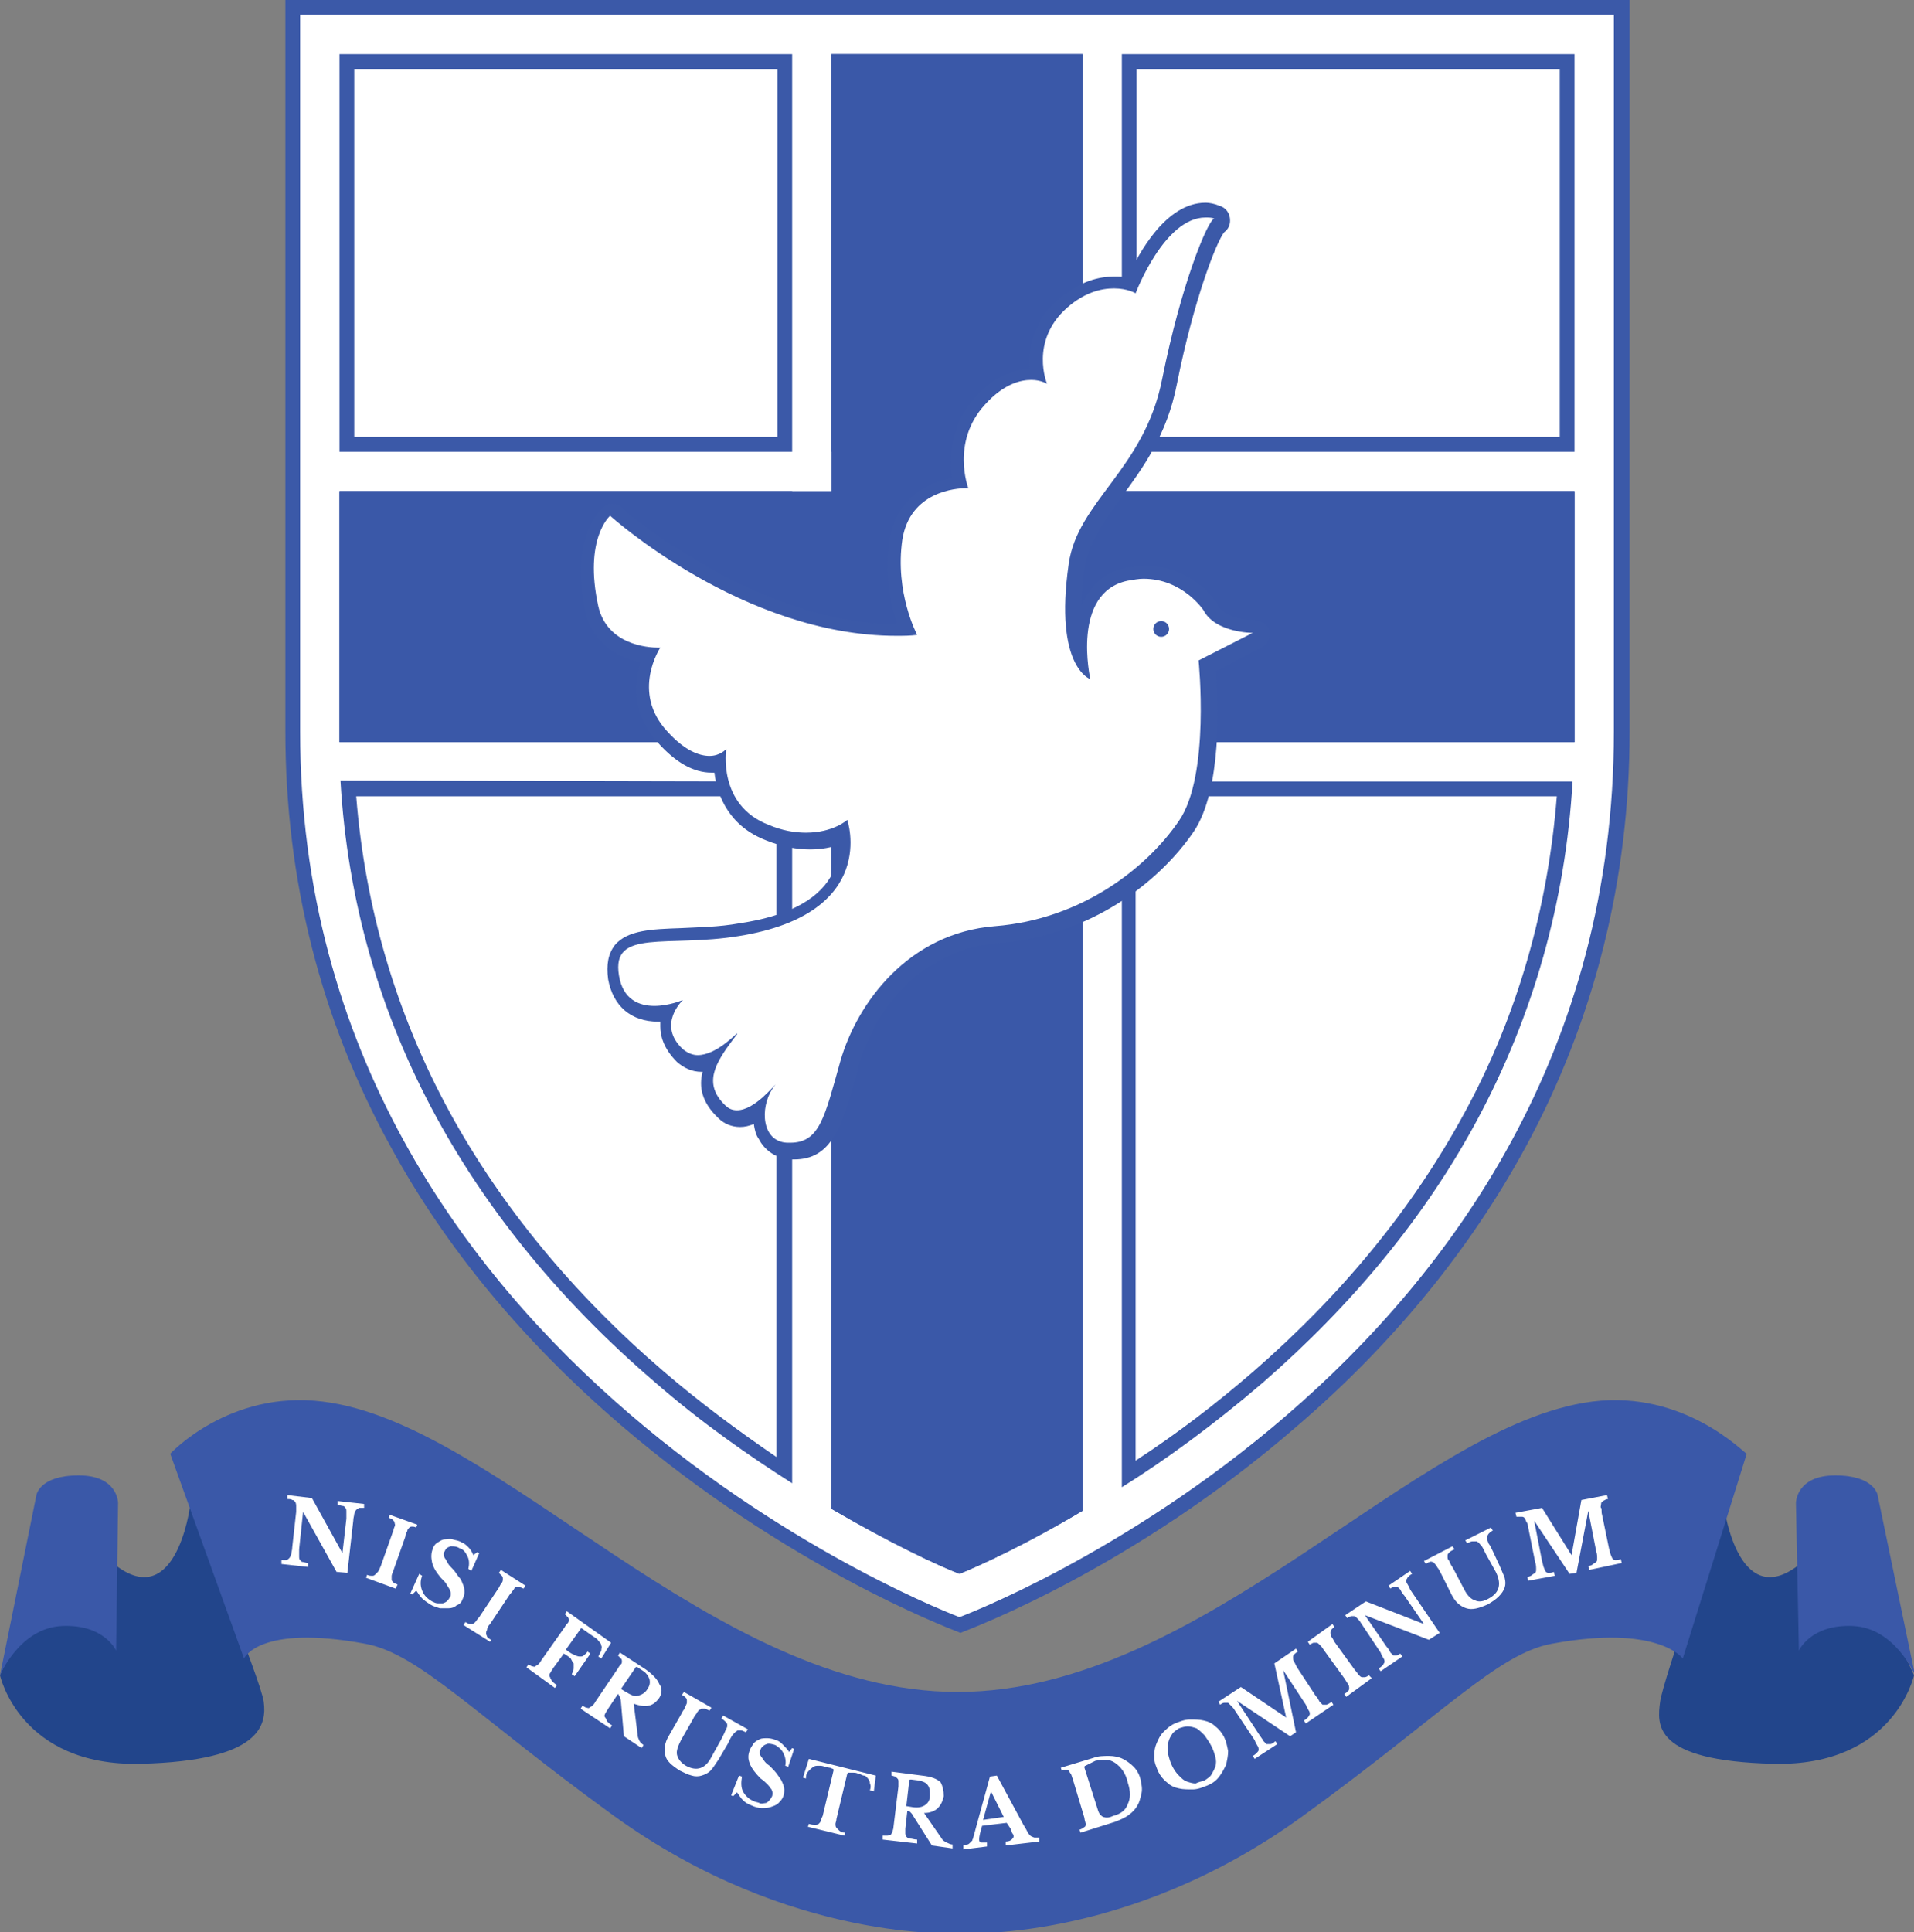
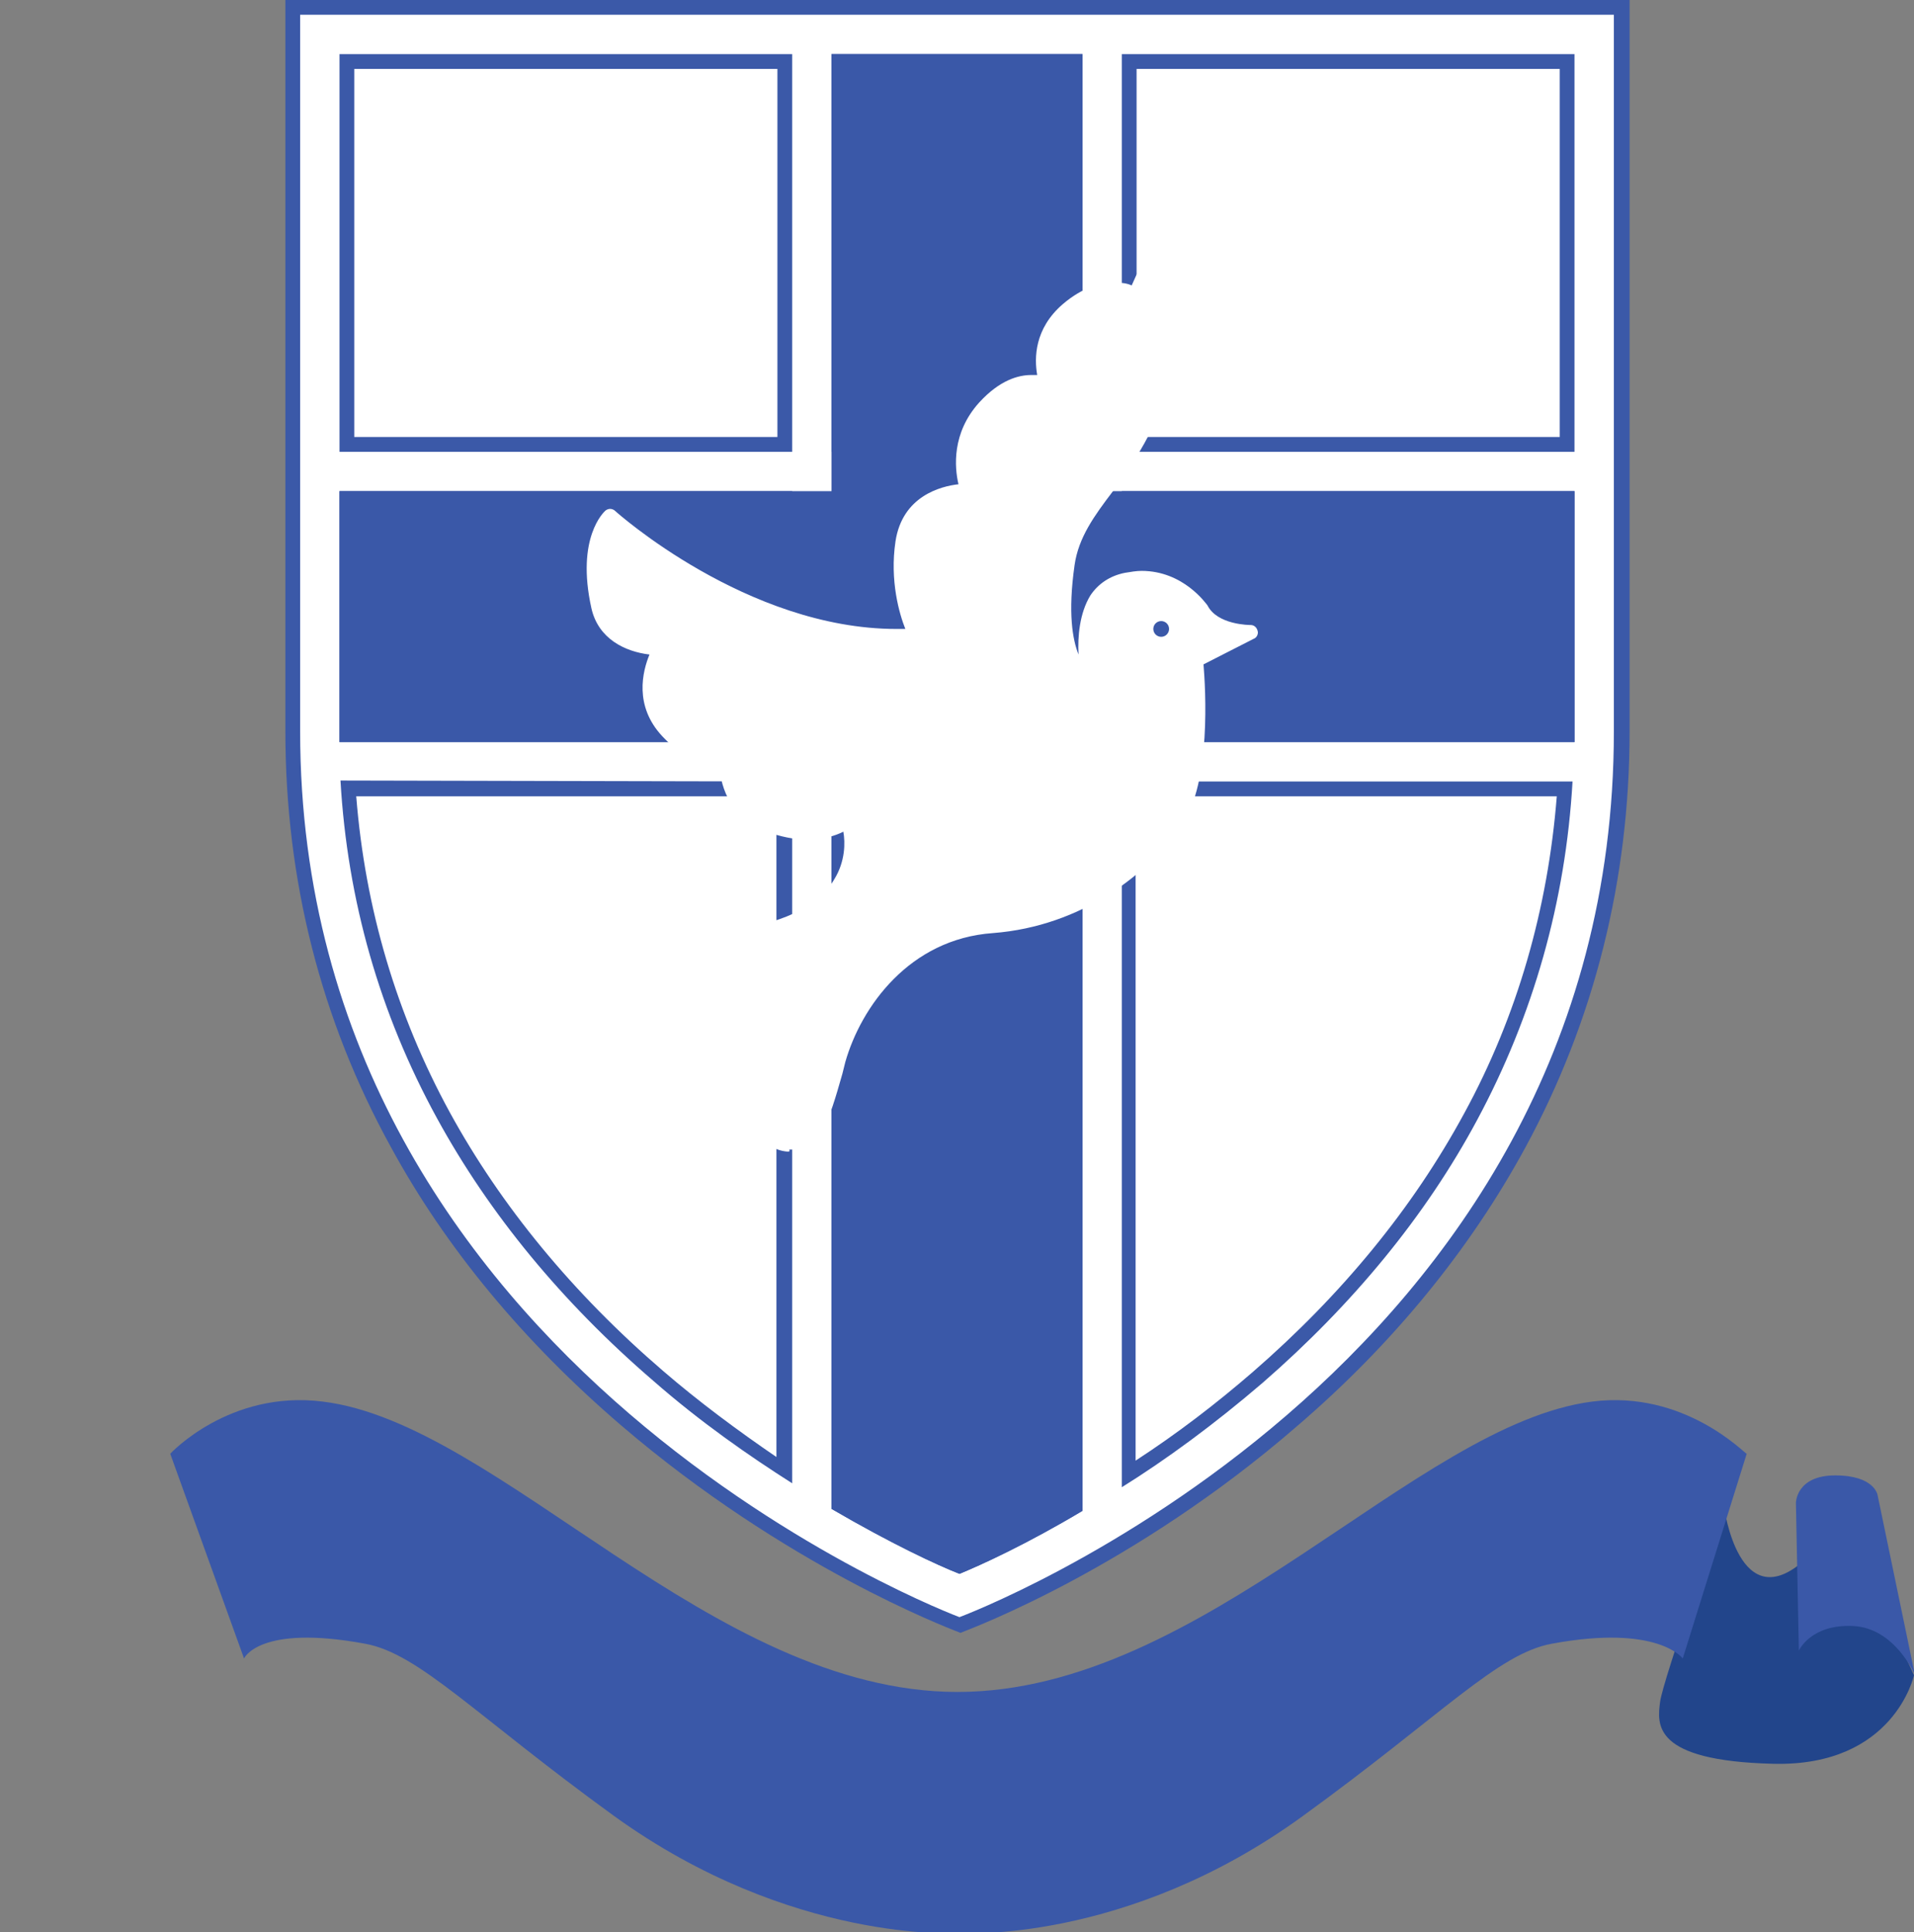
<svg xmlns="http://www.w3.org/2000/svg" viewBox="0 0 194.5 196.3">
  <rect x="0" y="0" width="194.5" height="196.3" fill="#808080" stroke="none" />
  <style>
		.st0{fill:#FFFFFF;}
		.st1{fill:#3B59A8;}
		.st2{fill:#3A58A8;}
		.st3{fill:#22458B;}
	</style>
  <path d="M160 74.3V5.5H34.5v68.8c0 14.1 3.3 27.4 9.9 39.4 5.3 9.7 12.7 18.7 22 26.7 13.3 11.5 26.8 17.7 31.1 19.5 4.3-1.8 17.6-8 30.8-19.4 9.2-8 16.6-17 21.8-26.7 6.6-12.1 9.9-25.4 9.9-39.5z" class="st0" />
  <path d="M97.2 165c-.2-.1-17.1-6.5-33.7-20.8-15.4-13.2-33.8-36.1-33.8-69.9V.8h135v73.5c0 34-18.2 56.8-33.5 70-16.5 14.3-33.3 20.6-33.5 20.7l-.3.1-.2-.1zm-12-12.1c5.5 3.2 9.9 5.2 12.3 6.2 2.2-1 6.5-2.9 11.7-6v-73h-24v72.8zm29.5-3.1c4.7-3 9.1-6.3 13.1-9.8 9.2-7.9 16.5-16.9 21.7-26.5 5.5-10.3 8.8-21.5 9.5-33.3h-44.3v69.6zM35.4 80.1c.8 11.8 4 23 9.6 33.2 5.2 9.6 12.6 18.6 21.8 26.5 3.9 3.4 8.3 6.6 12.9 9.6V80.1H35.4zm123.8-5.5v-24h-44.5v24h44.5zm-79.5 0v-24H35.2v24h44.5zm79.6-29.5V6.3h-44.5v38.9h44.5zm-50.1 0V6.3h-24v38.9h24zm-29.5 0V6.3H35.2v38.9h44.5z" class="st0" />
  <path class="st1" d="M164,1.5c0,0,0,7.5,0,72.8s-66.5,90-66.5,90s-67-25-67-90s0-72.8,0-72.8H164 M114,45.9h46V5.5h-46V45.9    M84.5,45.9H110V5.5H84.5V45.9 M34.5,45.9h46V5.5h-46V45.9 M114,75.4h46c0-0.4,0-0.7,0-1.1V49.9h-46V75.4 M34.5,75.4h46V49.9h-46   v24.4C34.5,74.6,34.5,75,34.5,75.4 M34.6,79.3C34.6,79.3,34.6,79.3,34.6,79.3c0.7,12.2,4,23.7,9.8,34.3c5.3,9.7,12.7,18.7,22,26.7   c4.8,4.2,9.7,7.6,14.1,10.4V79.4L34.6,79.3C34.7,79.3,34.7,79.3,34.6,79.3C34.6,79.3,34.6,79.3,34.6,79.3 M114,151.1   c4.5-2.8,9.4-6.4,14.3-10.6c9.2-8,16.6-17,21.8-26.7c5.7-10.6,9-22.2,9.7-34.4H114V151.1 M97.5,159.9c2.2-0.9,6.8-3,12.5-6.4V79.4   H84.5v73.9C90.5,156.8,95.2,159,97.5,159.9 M165.5,0H164H30.5H29v1.5v72.8c0,15.1,3.6,29.3,10.7,42.2c5.6,10.3,13.5,19.8,23.4,28.3   c16.8,14.4,33.3,20.6,34,20.9l0.5,0.2l0.5-0.2c0.7-0.3,17.1-6.4,33.7-20.8c9.8-8.4,17.6-18,23.2-28.3c7-12.9,10.6-27.2,10.6-42.3   V1.5V0L165.5,0z M115.5,7h43v37.4h-43V7L115.5,7z M86,7h22.5v37.4H86V7L86,7z M36,7h43v37.4H36V7L36,7z M115.5,51.4h43v22.5h-43   V51.4L115.5,51.4z M36,51.4h43v22.5H36V51.4L36,51.4z M79,148.1c-4.1-2.8-8-5.7-11.6-8.8c-9.2-7.9-16.5-16.8-21.7-26.3   c-5.4-9.9-8.6-20.7-9.5-32.1l42.7,0V148.1L79,148.1z M115.5,80.9h42.7c-0.9,11.4-4,22.3-9.4,32.2c-5.2,9.6-12.4,18.4-21.5,26.3   c-3.7,3.2-7.6,6.2-11.9,9V80.9L115.5,80.9z M86,80.9h22.5v71.8c-4.9,2.8-8.8,4.6-11,5.6c-2.3-1-6.4-2.9-11.5-5.9V80.9L86,80.9z" />
  <path d="M110 49.9V5.5H84.5v44.4h-50v25.5h50v77.9c6 3.5 10.7 5.7 13 6.6 2.2-.9 6.8-3 12.5-6.4V75.4h50V49.9h-50z" class="st2" />
  <path d="M80 117c-1.2-.1-2.1-.7-2.6-1.7-.3-.7-.5-1.5-.4-2.4-.6.4-1.4.7-2.1.7-.6 0-1.2-.2-1.7-.7-1.9-1.7-1.7-3.6-1-5.1-.4.1-.8.2-1.2.2-.8 0-1.4-.3-2-.8-1-.9-1.5-1.9-1.4-3 0-.5.1-.9.3-1.3-.4.1-.8.1-1.2.1-2.4 0-4-1.3-4.4-3.7-.2-1.3 0-2.2.5-2.9 1.1-1.3 3.2-1.4 6.2-1.5 1.8-.1 3.9-.1 6.1-.5 4.9-.8 8.2-2.5 9.7-5.1 1.1-1.8 1.1-3.7.9-4.8-.8.4-2 .8-3.7.8-1.3 0-2.7-.3-4.1-.8-4-1.5-4.8-5.1-4.8-7.1-.3.1-.6.1-1 .1-1.5 0-3.1-.9-4.8-2.7-2.9-3.1-2-6.6-1.3-8.3-2.5-.3-5.2-1.6-5.9-4.7-1.6-7.2 1.3-9.8 1.4-9.9.1-.1.3-.2.5-.2s.4.1.5.2c.1.1 13.4 12 28.6 12h.9c-.6-1.5-1.6-4.9-1-8.9.7-4.6 4.6-5.6 6.4-5.8-.4-1.7-.7-5.2 2.1-8.3 2.1-2.3 4-2.8 5.3-2.8h.6c-.3-1.7-.3-4.7 2.6-7.2 2.1-1.8 4-2.2 5.2-2.2.8 0 1.4.1 1.8.3.9-2.1 3.6-7.7 7.5-7.7.4 0 .8.1 1.1.2.3.1.5.4.5.7 0 .3-.2.5-.4.6-.6.7-3.1 6.5-5 15.8-1 5-3.5 8.3-5.6 11.3-1.9 2.5-3.5 4.7-3.9 7.5-.7 4.9-.2 7.6.4 9.1-.1-1.8.1-4.2 1.2-6 .8-1.2 2-2 3.5-2.3.6-.1 1.2-.2 1.7-.2 4.3 0 6.6 3.4 6.7 3.5 1 2 4.3 2 4.4 2 .3 0 .6.2.7.6.1.3-.1.7-.4.8l-5.1 2.6c.2 2.4.8 12-2.2 16.3-3.3 4.9-10.1 10.3-19.2 11-8.5.6-13.4 7.5-15 13.1l-.3 1.2c-1.4 4.9-2.2 7.7-5.4 7.7.1.2 0 .2-.2.2z" class="st0" />
-   <path d="M122.5 22.1c.3 0 .6 0 .9.1-.7.2-3.4 6.8-5.3 16.3-1.8 9.2-8.6 12.4-9.5 18.8-1.5 10.5 2.2 11.7 2.2 11.7s-2-8.8 3.8-10c.6-.1 1.1-.2 1.6-.2 4 0 6.1 3.2 6.1 3.2 1.2 2.3 5 2.3 5 2.3l-5.5 2.8s1.2 11.7-2 16.3c-3.2 4.7-9.8 10-18.7 10.7-8.8.7-14 7.8-15.7 13.7-1.6 5.7-2.1 8.3-5.1 8.3H80c-2.6-.1-2.8-3.5-1.5-5.5.2-.3.3-.4.3-.4-.1 0-2.1 2.6-3.9 2.6-.4 0-.8-.1-1.2-.5-2.3-2.2-1-4.3.8-6.7.3-.4.5-.6.4-.6-.1 0-2.1 2.2-4 2.2-.5 0-1-.2-1.5-.6-2.7-2.5 0-5 0-5s-1.4.6-2.9.6-3.2-.6-3.6-3.1c-.8-4.8 4.9-2.8 12.2-4 14.3-2.3 11-11.8 11-11.8s-1.4 1.3-4.2 1.3c-1.1 0-2.4-.2-3.8-.8-5.2-2-4.3-7.7-4.3-7.7s-.6.7-1.7.7c-1 0-2.5-.5-4.3-2.5-3.7-4-.7-8.5-.7-8.5h-.2c-1.1 0-5.2-.3-6.1-4.2-1.5-6.9 1.2-9.2 1.2-9.2s13.5 12.2 29.1 12.2c.7 0 1.4 0 2.1-.1 0 0-2.3-4.3-1.5-9.7.8-4.9 5.5-5.2 6.5-5.2h.2s-1.8-4.7 1.7-8.5c1.9-2.1 3.6-2.5 4.7-2.5 1 0 1.6.4 1.6.4s-1.8-4.3 2-7.7c1.8-1.6 3.5-2 4.8-2 1.4 0 2.2.5 2.2.5s2.9-7.7 7.1-7.7m0-1.5c-4 0-6.8 5.1-7.9 7.6-.4-.1-.9-.1-1.4-.1-1.4 0-3.5.4-5.7 2.4-2.5 2.2-3.1 4.9-2.9 6.9-1.4.1-3.4.7-5.5 3-2.6 2.9-2.7 6.2-2.4 8.2-2.8.5-5.7 2.3-6.3 6.3-.5 3.5.1 6.5.8 8.5-14.8-.1-27.8-11.7-28-11.8-.3-.3-.6-.4-1-.4-.3 0-.7.1-1 .4-.3.3-3.3 3.1-1.7 10.6.7 3.1 3.1 4.6 5.6 5.1-.7 2.3-.8 5.4 1.8 8.2 1.8 2 3.6 3 5.4 3h.3c.3 2.5 1.6 5.5 5.3 6.9 1.5.6 3 .9 4.4.9 1.2 0 2.2-.2 3-.5 0 .9-.2 2.1-.9 3.3-1.4 2.4-4.5 4-9.2 4.7-2.2.4-4.2.4-6 .5-3 .1-5.4.2-6.7 1.7-.7.9-.9 2-.7 3.5.5 2.7 2.3 4.3 5.1 4.3h.2v.5c0 .9.3 2.2 1.7 3.6.7.6 1.5 1 2.5 1h.1c-.4 1.5-.1 3.1 1.6 4.7.6.6 1.4.9 2.2.9.5 0 .9-.1 1.4-.3.1.6.2 1.1.5 1.5.6 1.2 1.8 2 3.2 2.1h.4c3.8 0 4.8-3.3 6.2-8.2l.3-1.2c1.5-5.4 6.2-12 14.3-12.6 9.4-.7 16.4-6.3 19.8-11.3 2.9-4.3 2.5-13.2 2.3-16.3l4.6-2.4c.6-.3.9-1 .8-1.7-.2-.7-.8-1.1-1.5-1.1-.8 0-3.1-.3-3.7-1.5 0-.1-.1-.1-.1-.2-.1-.2-2.6-3.8-7.3-3.8-.6 0-1.2.1-1.9.2-1.7.3-3.1 1.2-4 2.7-.2.3-.4.7-.6 1.1 0-1.1.1-2.3.3-3.7.4-2.6 1.9-4.8 3.7-7.2 2.2-3 4.7-6.4 5.7-11.6 1.7-8.5 4-14.4 4.8-15.4.4-.3.6-.7.6-1.2 0-.7-.4-1.3-1.1-1.5-.5-.2-1-.3-1.4-.3z" class="st1" />
  <circle cx="118" cy="63.9" r=".8" class="st2" />
-   <path d="M0 170.2s2 9.3 14.3 9 12.8-4 12.5-6.3-7.5-19.8-7.5-19.8-1.5 11.5-8.3 5.3c-4.2-3.8-11 11.8-11 11.8z" class="st3" />
-   <path d="M12 152.7s0-2.8-4-2.8-4.3 2-4.3 2L0 170.2s2-4.8 6.3-5 5.5 2.5 5.5 2.5l.2-15z" class="st2" />
  <path d="M194.5 170.2s-2 9.3-14.3 9-11.8-4-11.5-6.3 6.5-19.8 6.5-19.8 1.5 11.5 8.3 5.3c4.2-3.8 11 11.8 11 11.8z" class="st3" />
  <path d="M182.5 152.7s0-2.8 4-2.8 4.3 2 4.3 2l3.8 18.3s-2-4.8-6.3-5-5.5 2.5-5.5 2.5l-.3-15zm-20.7-10.3c-18 2.3-39.5 29.5-64.5 29.5s-46.5-27.3-64.5-29.5c-9.5-1.2-15.5 5.3-15.5 5.3l7.5 20.8s1.5-3.5 12.3-1.5c5.5 1 11.1 7.2 25.3 17.5 18 13 35 11.9 35 11.9s17 1.2 35-11.9c14.2-10.3 19.8-16.5 25.3-17.5 10.8-2 13.3 1.5 13.3 1.5l6.5-20.8c-.2 0-6.3-6.5-15.7-5.3z" class="st2" />
-   <path d="M34.2 159.7l-3.4-6.1-.4 3.8v.7c0 .2 0 .3.1.4.1.1.1.2.3.2.1 0 .3.1.5.1v.4l-2.7-.3v-.4h.5c.1 0 .2-.1.3-.2.1-.1.1-.2.2-.4 0-.2.1-.4.1-.7l.4-3.6v-.6s0-.3-.1-.4c-.1-.1-.1-.2-.3-.2-.1-.1-.3-.1-.5-.1v-.4l2.5.3 3.1 5.6.4-3.5v-.7c0-.2 0-.3-.1-.4s-.1-.2-.3-.2c-.1 0-.3-.1-.5-.1v-.4l2.7.3v.4h-.5s-.2.1-.3.2-.1.2-.2.4c0 .2-.1.4-.1.7l-.6 5.3-1.1-.1zm6 1.7l-3-1.1.1-.3c.2.1.4.1.5.1.1 0 .2 0 .3-.1l.3-.3c.1-.1.2-.4.3-.6l1.2-3.4c.1-.2.1-.4.2-.6s0-.3 0-.4c0-.1-.1-.2-.2-.3s-.2-.1-.4-.2l.1-.3 2.8 1-.1.3c-.2-.1-.3-.1-.4-.1s-.2 0-.3.1c-.1.1-.2.2-.2.3s-.2.3-.2.6l-1.2 3.4c-.1.3-.2.5-.2.6v.4c0 .1.1.2.2.3.1.1.3.1.4.2l-.2.4zm2.4-1.5l.3.2c-.2.5-.2 1 0 1.5s.5.8 1 1.1c.2.1.4.2.6.2h.5s.3-.1.4-.2c.1-.1.2-.2.3-.4.1-.1.1-.2.1-.4 0-.1 0-.2-.1-.4s-.2-.3-.3-.5c-.1-.2-.3-.4-.6-.7-.5-.6-.8-1.1-.9-1.6s-.1-.9.1-1.4c.1-.3.3-.5.5-.6s.4-.3.7-.3.5-.1.8 0 .6.1.9.3c.3.1.5.3.7.5.2.2.4.5.5.8l.4-.3.2.1-.8 1.8-.3-.2c.1-.5.1-.9-.1-1.3s-.4-.7-.8-.8c-.3-.2-.6-.2-.9-.2-.3.1-.5.2-.6.5-.1.1-.1.2-.1.3 0 .1 0 .2.1.4.1.1.2.3.3.5.1.2.3.4.5.6.3.3.5.7.7.9s.3.6.4.8c.1.3.1.5.1.7s-.1.5-.2.7c-.1.3-.3.5-.6.6-.2.2-.5.3-.8.3h-.9c-.3-.1-.7-.2-1-.4-.3-.2-.6-.4-.8-.6s-.4-.5-.6-.8l-.4.4-.2-.1.9-2zm7.2 6.9l-2.7-1.7.2-.3c.2.1.3.2.4.2h.3c.1 0 .2-.1.3-.2.1-.1.2-.3.4-.5l2-3c.1-.2.2-.4.3-.5s.1-.3.1-.4c0-.1 0-.2-.1-.3l-.3-.3.2-.3 2.5 1.6-.2.3c-.2-.1-.3-.1-.4-.2h-.3c-.1 0-.2.1-.3.3-.1.1-.2.3-.4.5l-2 3c-.2.2-.3.4-.3.6-.1.1-.1.3-.1.4 0 .1.1.2.1.3.1.1.2.2.4.3l-.1.2zm6.4 2.7c-.1.2-.2.3-.3.5-.1.1-.1.3 0 .4 0 .1.1.2.2.4.1.1.3.3.5.4l-.2.3-2.9-2.1.2-.3c.2.1.3.2.4.2.1 0 .2.1.3 0s.2-.1.3-.2.2-.2.3-.4l2.4-3.4c.1-.2.2-.3.3-.4s.1-.2.1-.3c0-.1 0-.2-.1-.3l-.3-.3.2-.3 4.5 3.2-1 1.6-.3-.2.3-.6c0-.2.1-.4 0-.5 0-.2-.1-.3-.3-.5-.1-.2-.3-.3-.6-.5l-1-.7c-.1-.1-.2-.1-.2 0l-1.5 2.1c.3.2.5.4.8.5.2.1.4.2.6.2.2 0 .3 0 .4-.1.1-.1.3-.2.4-.4l.3.2-1.6 2.3-.3-.2c.1-.2.2-.4.2-.6v-.5c-.1-.1-.2-.3-.3-.5-.2-.2-.4-.3-.7-.5l-1.1 1.5zm10.8 3c-.3.4-.6.7-1.1.8-.4.1-.9 0-1.5-.2l.4 3.2c0 .2.1.4.2.6.1.2.3.3.4.4l-.2.3-1.8-1.2-.3-3.5c0-.2-.1-.4-.1-.5-.1-.1-.1-.2-.2-.3l-1 1.5c-.1.2-.2.3-.3.5s-.1.3 0 .4.1.2.2.4c.1.1.3.3.5.4l-.2.3-3-2 .2-.3c.2.1.3.2.4.2.1 0 .2.1.3 0s.2-.1.3-.2c.1-.1.2-.2.3-.4l2.3-3.4c.1-.2.2-.3.3-.4.1-.1.1-.2.1-.3 0-.1 0-.2-.1-.3l-.3-.3.2-.3 2.6 1.7c.7.5 1.2 1 1.4 1.5.3.4.3.9 0 1.4zm-3.9-.9l.5.3c.5.3.9.5 1.2.4s.7-.2 1-.7c.2-.3.3-.6.2-1-.1-.3-.3-.6-.6-.8l-.6-.4c-.1-.1-.2 0-.2 0l-1.5 2.2zm9.9 7.2c-.3.4-.5.8-.8 1.1-.3.3-.6.4-.9.5-.3.1-.7.1-1 0-.4-.1-.8-.3-1.2-.5-.8-.5-1.4-1-1.5-1.6s-.1-1.2.4-2l1.2-2.1c.1-.2.2-.4.3-.5.1-.1.1-.3.2-.4 0-.1.1-.2.1-.3v-.2c0-.1 0-.2-.1-.3-.1-.1-.2-.2-.4-.3l.2-.3 2.8 1.6-.2.3c-.2-.1-.4-.2-.5-.2h-.3c-.1 0-.1.1-.2.1s-.1.1-.2.2-.1.2-.2.3c-.1.1-.2.3-.3.5l-1.2 2.1c-.3.6-.5 1.1-.4 1.5.1.4.4.8.9 1.1 1.1.6 2 .3 2.6-.9l1-1.8.3-.6c.1-.2.1-.3.2-.4 0-.1.1-.2.1-.3v-.2c0-.1-.1-.2-.2-.3-.1-.1-.2-.2-.4-.3l.2-.3 2.5 1.4-.2.3c-.2-.1-.4-.2-.5-.2H75c-.1 0-.1.1-.2.1l-.2.2s-.2.2-.3.4c-.1.2-.2.3-.3.6l-1 1.7zm2.1 1.6l.3.1c-.1.6-.1 1.1.1 1.5.2.4.6.8 1.1 1 .2.1.4.1.6.2s.4 0 .5 0c.2 0 .3-.1.4-.2s.2-.2.3-.4c.1-.1.1-.3.1-.4 0-.1 0-.2-.1-.4-.1-.1-.2-.3-.4-.5s-.4-.4-.7-.6c-.5-.5-.9-1-1.1-1.5-.2-.5-.2-.9 0-1.4.1-.3.3-.5.4-.7.2-.2.4-.3.6-.4.2-.1.5-.1.8-.1.3 0 .6.1.9.2.3.1.5.3.7.5s.4.4.6.7l.3-.4.2.1-.6 1.8-.3-.1c.1-.5 0-.9-.2-1.3s-.5-.6-.8-.8c-.3-.1-.7-.2-.9-.1-.3.1-.5.3-.6.5 0 .1-.1.2-.1.3 0 .1 0 .2.1.4.1.1.2.3.3.4.1.2.3.4.6.6.3.3.6.6.8.9.2.3.4.5.5.8.1.2.2.5.2.7 0 .2 0 .5-.1.7-.1.3-.3.5-.5.7-.2.2-.5.3-.8.4-.3.1-.6.1-.9.1-.3 0-.7-.1-1.1-.3-.3-.1-.6-.3-.8-.5-.2-.2-.4-.5-.6-.8l-.4.4-.2-.1.8-2zm13.7 1.6l-.4-.1c.1-.3.1-.5 0-.7 0-.2-.1-.4-.2-.5-.1-.1-.2-.3-.4-.3s-.4-.2-.6-.2c-.2-.1-.4-.1-.5-.1h-.5l-.1.1-1.1 4.6c0 .2-.1.4-.1.5 0 .1 0 .3.1.4l.3.3c.1.1.3.2.6.2l-.1.3-3.7-.9.1-.3c.3.1.5.1.6.1s.3 0 .4-.1c.1-.1.2-.2.2-.3s.1-.3.2-.5l1.1-4.6v-.1s0-.1-.1-.1-.1-.1-.3-.1c-.1 0-.3-.1-.5-.1-.2-.1-.4-.1-.6-.1s-.4 0-.5.1c-.2.1-.3.2-.5.4s-.3.4-.3.8l-.3-.1.6-1.9 6.8 1.7-.2 1.6zm7.1.5c-.1.5-.3.9-.6 1.2-.3.3-.8.5-1.4.5l1.8 2.6c.1.2.3.3.5.4.2.1.4.2.6.2v.4l-2.1-.3-1.9-3c-.1-.2-.2-.3-.3-.4-.1-.1-.2-.1-.3-.1l-.2 1.8v.5c0 .1.1.3.1.3.1.1.2.2.4.2s.4.1.7.1v.4l-3.5-.4v-.4h.5c.1 0 .2-.1.3-.1s.1-.2.2-.3c0-.1.1-.3.1-.5l.5-4.1v-.5c0-.1 0-.2-.1-.3l-.2-.2c-.1 0-.3-.1-.4-.1v-.4l3.1.4c.9.1 1.5.3 1.9.7.2.4.3.8.3 1.4zm-3.8 1l.6.1c.6.1 1 0 1.3-.2s.5-.5.5-1c0-.4 0-.7-.2-1-.2-.3-.5-.4-.9-.5l-.8-.1c-.1 0-.2 0-.2.1l-.3 2.6zm10.2 1.7l-2.5.3c-.2.7-.3 1.1-.3 1.4 0 .2.1.3.2.3h.6v.4l-2.4.3v-.4c.1 0 .3-.1.4-.1.1 0 .2-.1.3-.2l.2-.2c0-.1.1-.2.1-.3l1.7-6.2.7-.1 2.7 5c.2.3.3.5.4.7.1.2.2.3.3.4.1.1.2.1.4.2h.5v.4l-3.4.4v-.4c.3 0 .5-.1.6-.2s.2-.2.2-.3c0-.1 0-.2-.1-.3-.1-.1-.1-.3-.2-.5l-.4-.6zm-2.4-.3l2.1-.3-1.3-2.6-.8 2.9zm9.9 1.3l-.1-.3c.2-.1.3-.1.4-.2s.2-.1.2-.2.1-.2 0-.3c0-.1-.1-.3-.1-.5l-1.2-4c-.1-.2-.1-.4-.2-.5-.1-.1-.1-.2-.2-.3-.1-.1-.2-.1-.3-.1-.1 0-.2 0-.4.1l-.1-.3 3.3-1c.5-.2 1.1-.2 1.6-.2s1 .1 1.4.3.8.5 1.1.8.6.8.7 1.3c.1.5.2.9.1 1.4-.1.4-.2.9-.4 1.2-.2.4-.5.7-.9 1s-.9.5-1.4.7l-3.5 1.1zm.5-6.8c-.1 0-.1.1-.1.2l1.4 4.4c.1.3.3.5.5.6.3.1.6.1 1-.1.8-.2 1.3-.6 1.5-1.2.3-.6.3-1.3 0-2.2-.1-.5-.3-.9-.5-1.2s-.5-.6-.8-.8c-.3-.2-.6-.3-.9-.3-.3 0-.7 0-1.1.1l-1 .5zm9.1-4.3c.5-.2 1-.4 1.5-.4s1 0 1.4.1c.5.1.9.3 1.2.6.4.3.7.7.9 1.1.2.4.3.9.4 1.4 0 .5-.1.9-.2 1.4-.2.4-.4.8-.7 1.2-.3.4-.7.7-1.2.9s-1 .4-1.5.4-1 0-1.4-.1c-.5-.1-.9-.3-1.2-.6-.4-.3-.7-.7-.9-1.1-.2-.5-.4-.9-.4-1.4 0-.5 0-.9.2-1.4s.4-.9.7-1.2.7-.7 1.2-.9zm3 5.8c.3-.2.6-.4.7-.6s.3-.5.4-.8c.1-.3.1-.7 0-1-.1-.4-.2-.7-.4-1.1-.2-.4-.5-.8-.7-1.1-.3-.3-.5-.5-.8-.7-.3-.1-.6-.2-.9-.2s-.6.1-.9.2c-.3.2-.6.4-.7.6-.2.3-.3.5-.4.9-.1.3 0 .7 0 1.1.1.4.2.8.4 1.2.2.4.4.7.7 1 .3.3.5.5.8.6s.6.2.9.2c.2-.1.5-.2.9-.3zm8.3-6.4l-1.2-5.5 2.2-1.5.2.3c-.2.1-.3.2-.4.3-.1.1-.1.2-.1.3 0 .1 0 .3.1.4l.3.6 1.9 2.9c.2.2.3.4.4.6l.3.3h.4s.3-.1.5-.3l.2.3-2.8 1.9-.2-.3c.2-.1.3-.2.4-.3.1-.1.1-.2.2-.3 0-.1 0-.3-.1-.4-.1-.2-.2-.3-.3-.6l-2.3-3.5 1.3 6.3-.6.4-5.4-3.6 2.3 3.5c.2.3.3.4.4.6l.3.3h.4c.1 0 .3-.1.5-.3l.2.3-2.3 1.5-.2-.3c.2-.1.3-.2.4-.3.1-.1.2-.2.2-.3 0-.1 0-.3-.1-.4-.1-.2-.2-.3-.3-.6l-2-3c-.1-.2-.3-.4-.4-.5l-.3-.3h-.4c-.1 0-.3.1-.4.2l-.2-.3 2.3-1.5 4.6 3.1zm8.7-4l-2.6 1.9-.2-.3c.2-.1.3-.2.4-.3.1-.1.1-.2.1-.3 0-.1 0-.2-.1-.4-.1-.1-.2-.3-.4-.6l-2.1-2.9c-.1-.2-.3-.4-.4-.5-.1-.1-.2-.2-.3-.2h-.3c-.1 0-.2.1-.4.2l-.2-.3 2.5-1.8.2.3c-.1.1-.3.2-.3.3-.1.1-.1.2-.1.3 0 .1 0 .2.1.4.1.1.2.3.3.5l2.1 2.9c.2.2.3.4.4.5.1.1.2.2.3.2h.3c.1 0 .3-.1.4-.2l.3.3zm5.8-3.9l-6.5-2.5 2.2 3.2c.2.2.3.4.4.6l.3.3h.3s.3-.1.4-.2l.2.3-2.2 1.5-.2-.3c.2-.1.3-.2.4-.3.1-.1.1-.2.2-.3 0-.1 0-.3-.1-.4-.1-.2-.2-.3-.3-.6l-2-3c-.1-.2-.3-.4-.4-.5-.1-.1-.2-.2-.3-.2h-.3s-.3.1-.4.2l-.2-.3 2.1-1.4 5.9 2.3-2-2.9c-.2-.2-.3-.4-.4-.6l-.3-.3h-.3c-.1 0-.3.1-.4.2l-.2-.3 2.2-1.5.2.3c-.2.1-.3.2-.4.3-.1.1-.1.2-.2.3 0 .1 0 .3.1.4.1.2.2.3.3.6l3 4.4-1.1.7zm7.2-7.5c.2.5.4.9.5 1.2.1.4.1.7 0 1-.1.3-.3.6-.6.9-.3.3-.6.5-1.1.8-.9.4-1.6.6-2.2.4-.6-.2-1.1-.6-1.5-1.4l-1.1-2.2c-.1-.2-.2-.4-.3-.5-.1-.1-.1-.3-.2-.3-.1-.1-.1-.2-.2-.2 0-.1-.1-.1-.1-.1-.1 0-.2-.1-.3 0-.1 0-.3.1-.4.2l-.2-.3 2.9-1.5.2.3c-.2.1-.4.2-.5.3-.1.1-.2.2-.2.3v.2c0 .1 0 .2.1.3s.1.2.2.4.2.3.3.5l1.1 2.1c.3.6.7 1 1.1 1.1.4.2.9.1 1.4-.2 1.1-.6 1.3-1.5.7-2.7l-1-1.8-.3-.6c-.1-.2-.2-.3-.3-.4-.1-.1-.1-.2-.2-.2-.1-.1-.1-.1-.2-.1h-.4c-.1 0-.3.1-.5.2l-.2-.3 2.6-1.3.2.3c-.2.1-.3.2-.4.3-.1.1-.1.2-.2.3v.2c0 .1 0 .2.1.3 0 .1.1.3.2.4l.3.6.7 1.5zm7.3-1.1l1-5.6 2.6-.5.1.4c-.2 0-.3.1-.5.2-.1.1-.2.1-.2.3s-.1.3 0 .4 0 .4.1.7l.7 3.4c.1.3.1.5.2.7.1.2.1.3.2.4.1.1.2.1.3.1.1 0 .3 0 .5-.1l.1.4-3.3.7-.1-.4c.2 0 .4-.1.5-.2s.2-.1.3-.2c.1-.1.1-.2.1-.4s0-.4-.1-.7l-.8-4.1-1.2 6.3-.7.1-3.6-5.4.8 4.1c.1.3.1.5.2.7.1.2.1.3.2.4s.2.1.3.1c.1 0 .3 0 .5-.1l.1.4-2.7.5-.1-.4c.2 0 .4-.1.5-.2.1-.1.2-.1.3-.2.1-.1.1-.2.1-.4s0-.4-.1-.7l-.7-3.5c0-.2-.1-.5-.2-.6-.1-.2-.1-.3-.2-.4-.1-.1-.2-.1-.3-.1h-.5l-.1-.4 2.7-.5 3 4.8z" class="st0" />
</svg>